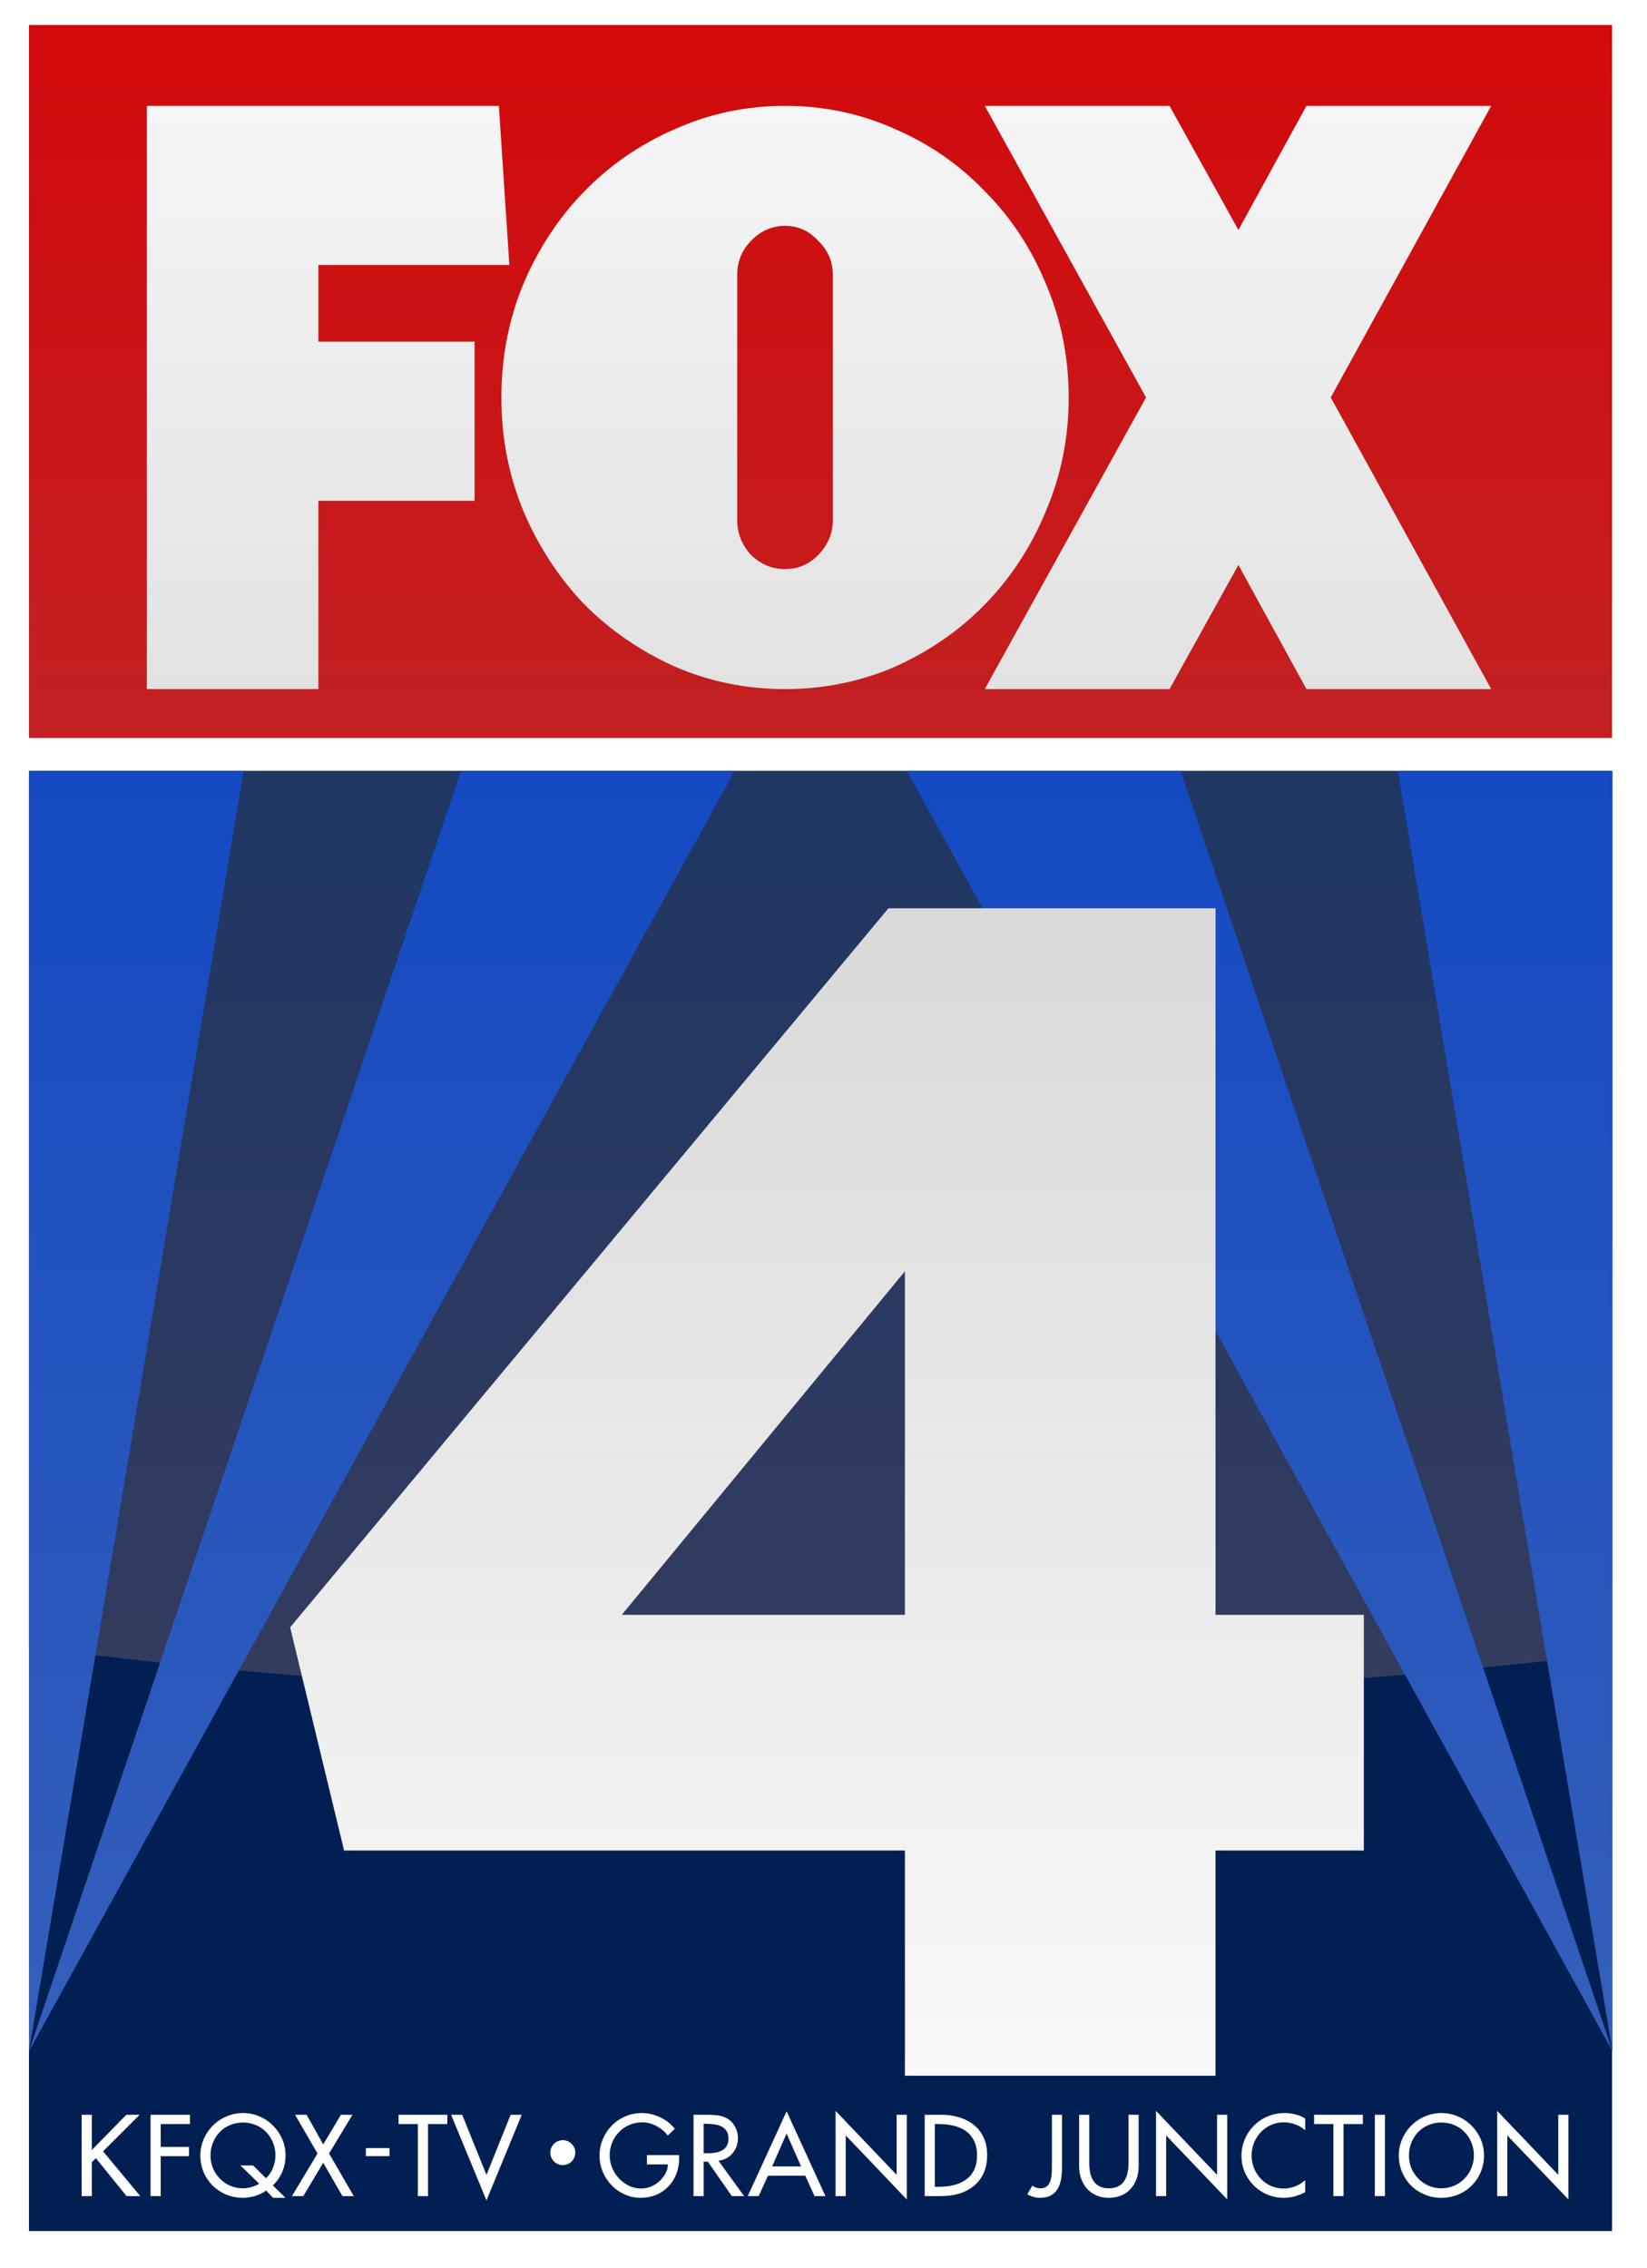
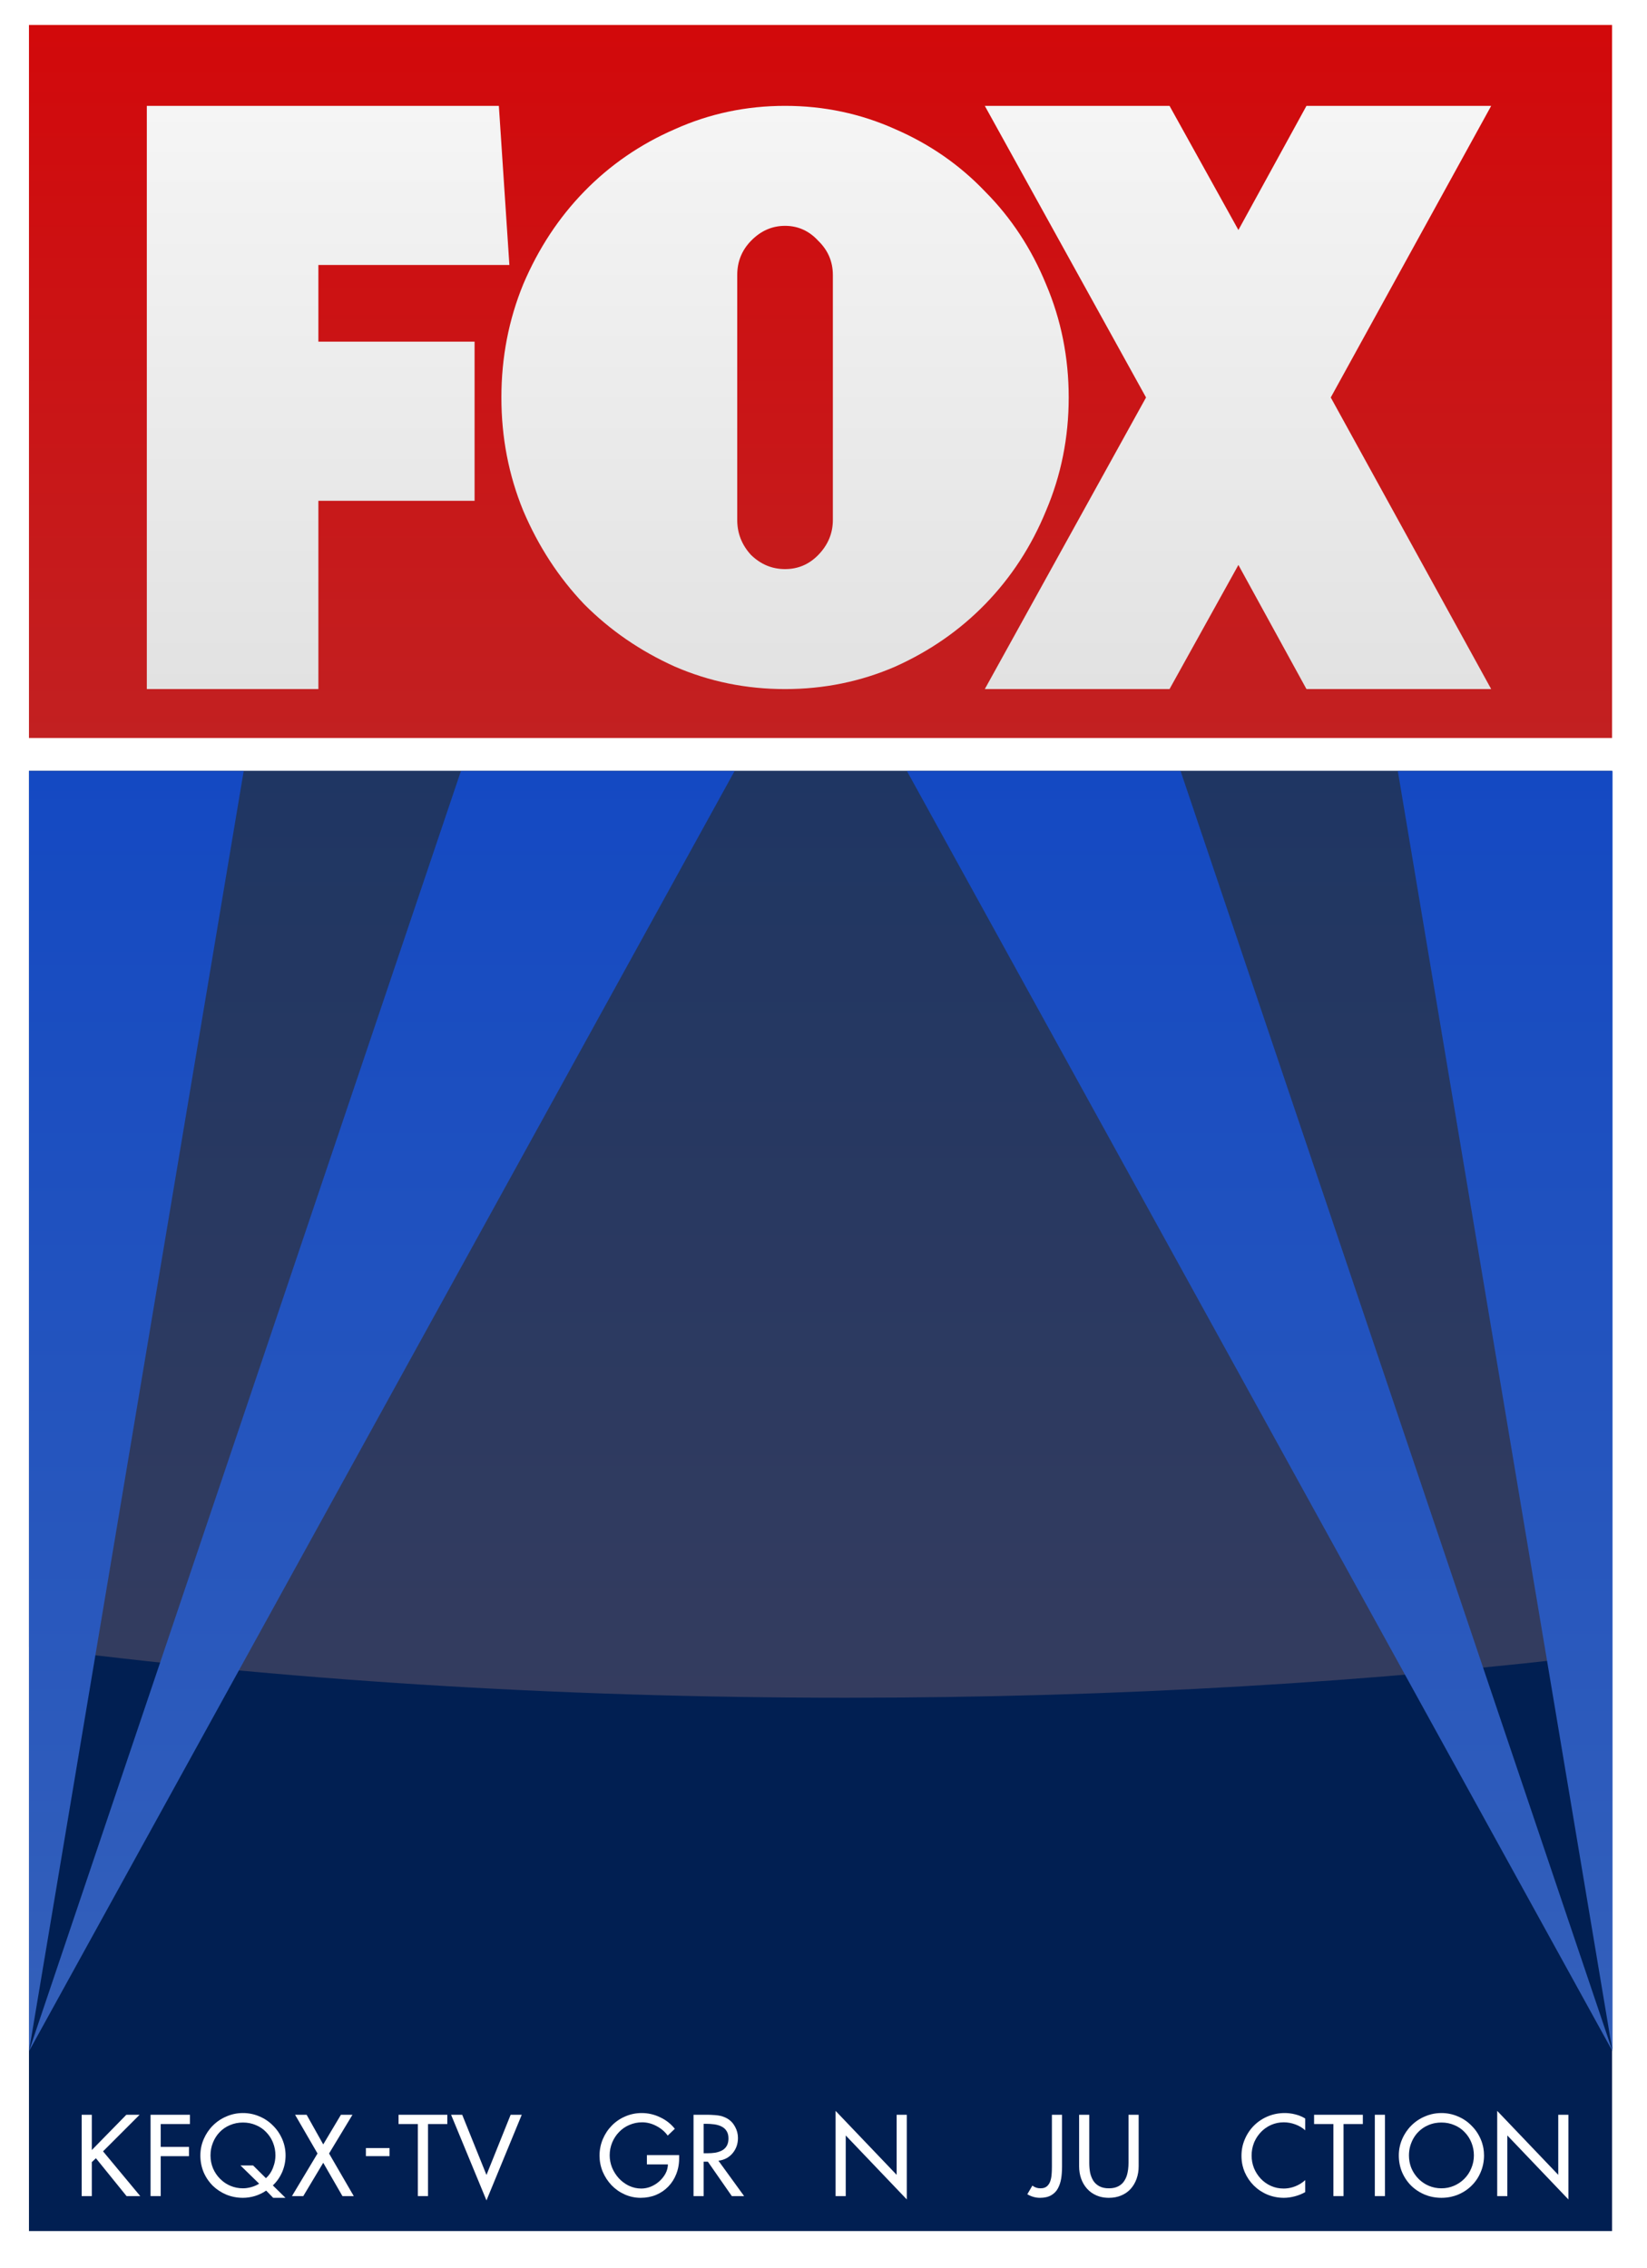
<svg xmlns="http://www.w3.org/2000/svg" width="1649" height="2271" viewBox="0 0 1649 2271" fill="none">
  <rect width="1649" height="2271" fill="white" />
  <rect x="29" y="772" width="1585" height="1462" fill="#011F52" />
  <path d="M1614 1655.62C1379.04 1684.16 1119.65 1700 847 1700C554.468 1700 277.2 1681.77 29 1649.17V772H1614V1655.62Z" fill="url(#paint0_linear_6029_211)" />
  <path d="M244 772H29V2054L735.5 772H461.5L29 2054L244 772Z" fill="url(#paint1_linear_6029_211)" />
  <path d="M1399.5 772H1614.5V2054L908 772H1182L1614.5 2054L1399.5 772Z" fill="url(#paint2_linear_6029_211)" />
  <g filter="url(#filter0_d_6029_211)">
-     <path fill-rule="evenodd" clip-rule="evenodd" d="M1217 2051.5H906V1826H344.5L290.5 1602.5L889.5 882.5H1217V1590H1365.5V1826H1217V2051.5ZM622.5 1590H906V1246L622.5 1590Z" fill="url(#paint3_linear_6029_211)" />
-   </g>
+     </g>
  <path d="M836.611 2199H846.764V2138.3L907.892 2202.35V2117.57H897.739V2177.72L836.611 2113.68V2199Z" fill="white" />
-   <path fill-rule="evenodd" clip-rule="evenodd" d="M806.25 2178.59H768.882L759.594 2199H748.686L787.565 2114.11L826.445 2199H815.538L806.25 2178.59ZM802.038 2169.3L787.565 2136.36L773.094 2169.3H802.038Z" fill="white" />
  <path d="M679.972 2157.96H647.68V2167.25H668.739C668.668 2170.49 667.84 2173.58 666.256 2176.54C664.672 2179.41 662.584 2182.01 659.991 2184.31C657.472 2186.54 654.628 2188.31 651.46 2189.61C648.363 2190.83 645.231 2191.44 642.063 2191.44C637.815 2191.44 633.748 2190.54 629.859 2188.74C627.506 2187.61 625.323 2186.23 623.312 2184.62C622.002 2183.58 620.765 2182.43 619.6 2181.18C616.72 2178.01 614.451 2174.45 612.796 2170.49C611.212 2166.46 610.42 2162.35 610.42 2158.18C610.42 2153.71 611.248 2149.46 612.903 2145.43C614.56 2141.4 616.863 2137.87 619.815 2134.85C622.768 2131.75 626.224 2129.38 630.184 2127.72C634.216 2125.99 638.464 2125.13 642.928 2125.13C647.823 2125.13 652.575 2126.35 657.184 2128.8C661.792 2131.18 665.571 2134.38 668.523 2138.41L675.651 2131.61C671.691 2126.64 666.76 2122.79 660.855 2120.05C655.023 2117.24 648.903 2115.84 642.495 2115.84C636.735 2115.84 631.264 2116.96 626.079 2119.19C620.968 2121.35 616.468 2124.41 612.579 2128.37C608.691 2132.33 605.668 2136.9 603.508 2142.08C601.348 2147.27 600.268 2152.74 600.268 2158.5C600.268 2164.04 601.312 2169.37 603.399 2174.48C605.56 2179.59 608.512 2184.13 612.256 2188.09C616.071 2192.05 620.5 2195.15 625.54 2197.38C630.579 2199.61 635.871 2200.73 641.416 2200.73C646.96 2200.73 652.107 2199.75 656.859 2197.81C661.611 2195.8 665.716 2192.99 669.172 2189.39C672.628 2185.79 675.292 2181.57 677.164 2176.75C677.907 2174.83 678.503 2172.86 678.951 2170.83C679.632 2167.75 679.972 2164.54 679.972 2161.2V2157.96Z" fill="white" />
  <path fill-rule="evenodd" clip-rule="evenodd" d="M745.018 2199L719.313 2163.57C725.146 2162.86 729.861 2160.37 733.461 2156.12C737.062 2151.8 738.861 2146.69 738.861 2140.79C738.861 2136.83 737.889 2133.08 735.945 2129.55C734.073 2126.03 731.481 2123.29 728.169 2121.35C725.289 2119.69 722.157 2118.65 718.773 2118.21C716.917 2117.97 714.834 2117.8 712.525 2117.7L711.506 2117.65L710.291 2117.61L709.284 2117.59C708.44 2117.57 707.571 2117.57 706.677 2117.57H694.365V2199H704.518V2164.55H708.729L732.705 2199H745.018ZM704.518 2156.12V2126.64H707.217C707.992 2126.64 708.754 2126.65 709.503 2126.68C710.153 2126.7 710.793 2126.73 711.423 2126.78C712.766 2126.87 714.063 2127 715.317 2127.18C717.837 2127.54 720.141 2128.22 722.229 2129.23C723.276 2129.72 724.222 2130.33 725.065 2131.05L725.481 2131.43L725.797 2131.74C725.969 2131.91 726.136 2132.09 726.298 2132.28C726.699 2132.74 727.071 2133.24 727.413 2133.77C728.709 2135.71 729.357 2138.2 729.357 2141.22C729.357 2142.41 729.268 2143.52 729.088 2144.54C728.799 2146.2 728.276 2147.64 727.521 2148.89C726.369 2150.83 724.749 2152.34 722.661 2153.42C720.646 2154.43 718.413 2155.15 715.965 2155.58C713.518 2155.95 710.781 2156.12 707.757 2156.12H704.518Z" fill="white" />
-   <path fill-rule="evenodd" clip-rule="evenodd" d="M925.836 2199V2117.57H942.685C949.021 2117.57 954.924 2118.43 960.396 2120.16C965.94 2121.82 970.8 2124.34 974.977 2127.72C979.224 2131.03 982.5 2135.24 984.804 2140.36C987.18 2145.39 988.368 2151.23 988.368 2157.85C988.368 2164.62 987.216 2170.59 984.912 2175.78C982.608 2180.96 979.332 2185.29 975.084 2188.74C970.908 2192.2 966.012 2194.79 960.396 2196.52C954.853 2198.17 948.84 2199 942.36 2199H925.836ZM935.988 2126.86V2189.71H939.552C945.024 2189.71 950.064 2189.17 954.672 2188.09C956.248 2187.7 957.761 2187.23 959.211 2186.68C959.939 2186.41 960.651 2186.11 961.348 2185.8C961.777 2185.61 962.201 2185.41 962.619 2185.2C964.116 2184.46 965.535 2183.62 966.876 2182.69C970.404 2180.24 973.176 2177 975.192 2172.97C977.208 2168.87 978.216 2163.97 978.216 2158.29C978.216 2152.52 977.208 2147.63 975.192 2143.59C974.69 2142.57 974.142 2141.6 973.545 2140.68C973.018 2139.87 972.453 2139.09 971.852 2138.36C971.521 2137.96 971.18 2137.57 970.827 2137.19C969.637 2135.91 968.32 2134.77 966.876 2133.77C965.756 2132.99 964.578 2132.29 963.342 2131.64C962.299 2131.11 961.214 2130.61 960.088 2130.17C958.346 2129.49 956.505 2128.92 954.564 2128.48C949.956 2127.39 944.952 2126.86 939.552 2126.86H935.988Z" fill="white" />
  <path d="M1063.33 2117.57H1053.18V2169.3C1053.18 2170.45 1053.16 2171.55 1053.13 2172.6C1053.11 2173.42 1053.08 2174.2 1053.04 2174.95C1052.99 2175.81 1052.93 2176.63 1052.86 2177.4C1052.71 2179.7 1052.28 2181.94 1051.56 2184.09C1050.94 2185.89 1050.01 2187.41 1048.75 2188.67L1048.37 2189.04L1048.1 2189.28C1047.43 2189.83 1046.67 2190.26 1045.8 2190.57C1044.63 2191.01 1043.27 2191.22 1041.73 2191.22C1040.28 2191.22 1038.91 2191.02 1037.6 2190.6C1036.19 2190.15 1034.87 2189.46 1033.63 2188.52L1028.55 2197.16C1032.59 2199.54 1036.83 2200.73 1041.3 2200.73C1045.83 2200.73 1049.58 2199.86 1052.53 2198.14C1053.96 2197.3 1055.23 2196.32 1056.32 2195.21C1057.48 2194.04 1058.45 2192.71 1059.23 2191.22C1060.81 2188.27 1061.89 2185 1062.47 2181.39C1062.72 2179.83 1062.91 2178.19 1063.05 2176.47C1063.24 2174.22 1063.33 2171.83 1063.33 2169.3V2117.57Z" fill="white" />
  <path d="M1080.43 2117.57H1090.58V2165.63C1090.58 2169.23 1090.87 2172.54 1091.44 2175.56C1091.73 2176.86 1092.09 2178.1 1092.53 2179.28C1092.79 2180.01 1093.09 2180.71 1093.42 2181.4C1093.77 2182.14 1094.16 2182.86 1094.58 2183.55C1096.09 2185.93 1098.14 2187.8 1100.73 2189.17C1103.32 2190.54 1106.49 2191.22 1110.24 2191.22C1113.98 2191.22 1117.15 2190.54 1119.74 2189.17C1122.33 2187.8 1124.35 2185.93 1125.79 2183.55C1127.3 2181.18 1128.34 2178.52 1128.92 2175.56C1129.14 2174.52 1129.33 2173.43 1129.48 2172.31C1129.75 2170.21 1129.89 2167.98 1129.89 2165.63V2117.57H1140.04V2169.08C1140.04 2173.55 1139.36 2177.72 1137.99 2181.61C1136.62 2185.5 1134.64 2188.88 1132.05 2191.77C1129.53 2194.57 1126.4 2196.77 1122.66 2198.35C1118.98 2199.94 1114.84 2200.73 1110.24 2200.73C1109.58 2200.73 1108.93 2200.71 1108.29 2200.68C1107.52 2200.64 1106.76 2200.58 1106.01 2200.49C1103.06 2200.15 1100.33 2199.44 1097.82 2198.35C1094.14 2196.77 1091.01 2194.54 1088.42 2191.66C1085.83 2188.78 1083.85 2185.43 1082.48 2181.61C1081.11 2177.72 1080.43 2173.55 1080.43 2169.08V2117.57Z" fill="white" />
-   <path d="M1157.43 2199H1167.58V2138.3L1228.71 2202.35V2117.57H1218.55V2177.72L1157.43 2113.68V2199Z" fill="white" />
  <path d="M1306.81 2121.35V2133.12C1303.93 2130.53 1300.58 2128.55 1296.76 2127.18C1293.02 2125.81 1289.2 2125.13 1285.31 2125.13C1280.85 2125.13 1276.64 2125.99 1272.68 2127.72C1270.72 2128.59 1268.88 2129.63 1267.16 2130.85C1266.6 2131.25 1266.05 2131.66 1265.51 2132.1C1264.99 2132.52 1264.49 2132.96 1263.99 2133.41C1263.67 2133.71 1263.34 2134.02 1263.03 2134.34L1262.42 2134.96L1261.6 2135.85L1260.83 2136.75C1260.25 2137.44 1259.71 2138.16 1259.19 2138.89C1258.38 2140.05 1257.64 2141.25 1256.98 2142.51C1256.65 2143.13 1256.34 2143.77 1256.04 2144.41L1255.89 2144.75L1255.51 2145.65C1253.92 2149.68 1253.13 2153.93 1253.13 2158.39C1253.13 2162.79 1253.92 2167 1255.51 2171.03C1257.16 2174.99 1259.43 2178.52 1262.31 2181.61C1265.26 2184.71 1268.68 2187.12 1272.57 2188.85C1276.46 2190.57 1280.63 2191.44 1285.1 2191.44C1287.68 2191.44 1290.21 2191.14 1292.69 2190.52C1293.3 2190.38 1293.9 2190.21 1294.5 2190.02C1295.22 2189.8 1295.94 2189.55 1296.66 2189.28C1300.4 2187.84 1303.78 2185.75 1306.81 2183.02V2195C1303.71 2196.8 1300.25 2198.21 1296.44 2199.21C1292.7 2200.22 1289.02 2200.73 1285.42 2200.73C1279.74 2200.73 1274.3 2199.68 1269.12 2197.59C1263.93 2195.44 1259.36 2192.41 1255.4 2188.52C1251.51 2184.64 1248.45 2180.14 1246.22 2175.02C1245.32 2172.89 1244.6 2170.7 1244.08 2168.45C1243.34 2165.31 1242.98 2162.07 1242.98 2158.71C1242.98 2152.81 1244.09 2147.27 1246.33 2142.08C1248.56 2136.83 1251.66 2132.22 1255.62 2128.26C1259.65 2124.3 1264.29 2121.24 1269.55 2119.08C1274.8 2116.92 1280.38 2115.84 1286.29 2115.84C1287.83 2115.84 1289.35 2115.92 1290.87 2116.09C1292.96 2116.31 1295.04 2116.7 1297.09 2117.24C1299.28 2117.78 1301.36 2118.51 1303.32 2119.43C1304.53 2120 1305.69 2120.64 1306.81 2121.35Z" fill="white" />
  <path d="M1345.16 2199V2126.86H1364.49V2117.57H1315.68V2126.86H1335.01V2199H1345.16Z" fill="white" />
  <path d="M1386.64 2117.57V2199H1376.49V2117.57H1386.64Z" fill="white" />
  <path fill-rule="evenodd" clip-rule="evenodd" d="M1459.58 2119.19C1454.4 2116.96 1448.93 2115.84 1443.17 2115.84C1439.7 2115.84 1436.33 2116.25 1433.07 2117.05C1430.92 2117.59 1428.81 2118.3 1426.75 2119.19C1421.57 2121.35 1417 2124.41 1413.04 2128.37C1412.04 2129.36 1411.1 2130.39 1410.22 2131.47C1408.66 2133.37 1407.28 2135.39 1406.06 2137.54C1405.25 2138.96 1404.52 2140.44 1403.86 2141.98C1401.62 2147.16 1400.51 2152.59 1400.51 2158.29C1400.51 2164.19 1401.59 2169.77 1403.75 2175.02C1404.39 2176.52 1405.1 2177.96 1405.88 2179.34C1406.15 2179.82 1406.43 2180.29 1406.71 2180.75C1408.47 2183.62 1410.54 2186.25 1412.93 2188.63C1415.38 2191 1418.07 2193.04 1420.99 2194.77C1422.79 2195.83 1424.67 2196.77 1426.64 2197.59C1427.74 2198.04 1428.84 2198.43 1429.96 2198.78C1431.44 2199.23 1432.95 2199.61 1434.48 2199.91C1437.29 2200.45 1440.19 2200.73 1443.17 2200.73C1446.37 2200.73 1449.47 2200.41 1452.47 2199.79C1454.94 2199.27 1457.35 2198.54 1459.69 2197.59C1462.42 2196.46 1464.98 2195.09 1467.35 2193.49C1468.5 2192.72 1469.61 2191.89 1470.67 2191C1471.16 2190.6 1471.64 2190.18 1472.11 2189.76C1472.51 2189.39 1472.91 2189.02 1473.3 2188.63C1477.26 2184.74 1480.32 2180.21 1482.48 2175.02C1484.71 2169.77 1485.83 2164.19 1485.83 2158.29C1485.83 2157.02 1485.77 2155.77 1485.66 2154.53C1485.56 2153.39 1485.42 2152.27 1485.22 2151.16C1485.1 2150.47 1484.97 2149.79 1484.81 2149.11C1484.59 2148.12 1484.33 2147.16 1484.03 2146.2C1483.6 2144.77 1483.08 2143.36 1482.48 2141.98C1480.25 2136.79 1477.15 2132.25 1473.19 2128.37C1469.3 2124.41 1464.77 2121.35 1459.58 2119.19ZM1455.59 2188.74C1451.7 2190.39 1447.56 2191.22 1443.17 2191.22C1438.78 2191.22 1434.6 2190.39 1430.64 2188.74C1428.04 2187.63 1425.63 2186.21 1423.41 2184.49C1422.8 2184.02 1422.21 2183.52 1421.63 2183.01L1421.01 2182.43L1420.27 2181.72C1418.83 2180.28 1417.54 2178.73 1416.4 2177.06C1415.51 2175.77 1414.72 2174.42 1414.01 2173C1413.7 2172.39 1413.42 2171.77 1413.14 2171.14C1412.23 2168.91 1411.57 2166.6 1411.16 2164.21C1410.83 2162.29 1410.66 2160.31 1410.66 2158.29C1410.66 2156.59 1410.78 2154.93 1411 2153.31C1411.38 2150.66 1412.05 2148.11 1413.04 2145.65C1414.04 2143.09 1415.31 2140.72 1416.84 2138.57C1417.72 2137.33 1418.68 2136.16 1419.73 2135.06C1422.68 2131.97 1426.14 2129.59 1430.1 2127.94C1432.27 2127 1434.54 2126.32 1436.9 2125.89C1438.92 2125.53 1441.01 2125.34 1443.17 2125.34C1447.85 2125.34 1452.17 2126.21 1456.13 2127.94C1460.16 2129.59 1463.62 2131.97 1466.5 2135.06C1469.45 2138.09 1471.72 2141.62 1473.3 2145.65C1474.88 2149.61 1475.68 2153.82 1475.68 2158.29C1475.68 2162.82 1474.81 2167.11 1473.08 2171.14C1471.43 2175.17 1469.09 2178.7 1466.06 2181.72C1463.04 2184.74 1459.55 2187.08 1455.59 2188.74Z" fill="white" />
  <path d="M1499.02 2113.68L1560.15 2177.72V2117.57H1570.3V2202.35L1509.17 2138.3V2199H1499.02V2113.68Z" fill="white" />
  <path fill-rule="evenodd" clip-rule="evenodd" d="M285.814 2200.73H273.503L266.482 2193.49C264.808 2194.66 263.032 2195.69 261.154 2196.6C260.145 2197.09 259.104 2197.54 258.036 2197.95C257.163 2198.29 256.271 2198.6 255.358 2198.89C251.255 2200.12 247.223 2200.73 243.263 2200.73C237.431 2200.73 231.923 2199.68 226.738 2197.6C221.555 2195.44 216.982 2192.45 213.022 2188.63C211.412 2187.02 209.944 2185.3 208.618 2183.46C206.742 2180.88 205.15 2178.06 203.843 2175.02C201.683 2169.77 200.603 2164.19 200.603 2158.29C200.603 2152.6 201.719 2147.16 203.95 2141.98C206.183 2136.79 209.242 2132.25 213.131 2128.37C217.091 2124.41 221.662 2121.35 226.847 2119.19C232.03 2116.96 237.503 2115.84 243.263 2115.84C249.022 2115.84 254.494 2116.96 259.679 2119.19C264.862 2121.35 269.398 2124.41 273.286 2128.37C277.246 2132.25 280.343 2136.79 282.574 2141.98C284.807 2147.16 285.923 2152.6 285.923 2158.29C285.923 2164.04 284.807 2169.55 282.574 2174.81C280.343 2179.99 277.211 2184.49 273.179 2188.31L285.814 2200.73ZM253.414 2168.33L266.267 2181.07C269.29 2178.41 271.631 2174.99 273.286 2170.81C274.245 2168.35 274.927 2165.91 275.33 2163.5C275.624 2161.75 275.771 2160.01 275.771 2158.29C275.771 2153.82 274.979 2149.61 273.395 2145.65C272.451 2143.25 271.265 2141.02 269.836 2138.98C268.866 2137.59 267.784 2136.29 266.591 2135.06C263.711 2131.97 260.255 2129.59 256.223 2127.94C252.263 2126.21 247.942 2125.34 243.263 2125.34C238.583 2125.34 234.227 2126.21 230.194 2127.94C226.234 2129.59 222.778 2131.97 219.826 2135.06C216.946 2138.09 214.715 2141.62 213.131 2145.65C211.547 2149.61 210.755 2153.82 210.755 2158.29C210.755 2162.82 211.583 2167.11 213.238 2171.14C214.967 2175.17 217.343 2178.7 220.366 2181.72C222.109 2183.46 223.995 2184.98 226.024 2186.27C227.517 2187.21 229.087 2188.04 230.734 2188.74C234.694 2190.39 238.87 2191.22 243.263 2191.22C245.854 2191.22 248.591 2190.83 251.471 2190.04C254.423 2189.24 257.087 2188.09 259.463 2186.58L240.778 2168.33H253.414Z" fill="white" />
  <path d="M126.488 2117.57L91.929 2152.88V2117.57H81.776V2199H91.929V2164.98L96.032 2161.09L126.704 2199H140.42L103.16 2154.18L139.772 2117.57H126.488Z" fill="white" />
  <path d="M160.898 2126.86H190.166V2117.57H150.746V2199H160.898V2159.04H189.194V2149.75H160.898V2126.86Z" fill="white" />
  <path d="M295.44 2117.57L317.904 2156.34L292.308 2199H303.648L323.628 2165.63L342.852 2199H354.192L329.46 2156.34L352.896 2117.57H341.34L323.628 2147.27L306.996 2117.57H295.44Z" fill="white" />
  <path d="M366.348 2150.9H390V2159H366.348V2150.9Z" fill="white" />
  <path d="M428.523 2199V2126.86H447.855V2117.57H399.039V2126.86H418.371V2199H428.523Z" fill="white" />
  <path d="M462.765 2117.57L487.064 2177.83L511.257 2117.57H522.381L487.064 2203.32L451.641 2117.57H462.765Z" fill="white" />
-   <path d="M563.5 2168C570.403 2168 576 2162.4 576 2155.5C576 2148.6 570.403 2143 563.5 2143C556.597 2143 551 2148.6 551 2155.5C551 2162.4 556.597 2168 563.5 2168Z" fill="white" />
  <rect width="1585" height="714" transform="matrix(1 0 0 -1 29 739)" fill="url(#paint4_linear_6029_211)" />
  <g filter="url(#filter1_d_6029_211)">
    <path d="M318.777 328.102H475.158V487.453H318.777V676H147V92H499.467L510 251.352H318.777V328.102Z" fill="url(#paint5_linear_6029_211)" />
    <path fill-rule="evenodd" clip-rule="evenodd" d="M502 384C502 343.953 509.303 306.133 523.908 270.539C539.056 234.938 559.341 204.07 584.766 177.93C610.731 151.234 641.025 130.375 675.646 115.359C710.267 99.789 747.052 92 786 92C824.948 92 861.736 99.789 896.354 115.359C930.973 130.375 961.002 151.234 986.422 177.93C1012.39 204.07 1032.67 234.938 1047.28 270.539C1062.43 306.133 1070 343.953 1070 384C1070 424.047 1062.43 461.867 1047.28 497.461C1032.67 533.062 1012.39 564.203 986.422 590.906C961.002 617.047 930.973 637.898 896.354 653.477C861.736 668.492 824.948 676 786 676C747.052 676 710.267 668.492 675.646 653.477C641.025 637.898 610.731 617.047 584.766 590.906C559.341 564.203 539.056 533.062 523.908 497.461C509.303 461.867 502 424.047 502 384ZM738.126 506.641C738.126 519.992 742.724 531.672 751.921 541.68C761.657 551.133 773.018 555.859 786 555.859C798.982 555.859 810.072 551.133 819.27 541.68C829.006 531.672 833.875 519.992 833.875 506.641V261.359C833.875 248.008 829.006 236.609 819.27 227.156C810.072 217.141 798.982 212.141 786 212.141C773.018 212.141 761.657 217.141 751.921 227.156C742.724 236.609 738.126 248.008 738.126 261.359V506.641Z" fill="url(#paint6_linear_6029_211)" />
    <path d="M1239.91 551.695L1308.05 676H1493L1332.38 384L1493 92H1308.05L1239.91 216.305L1170.95 92H986L1147.43 384L986 676H1170.95L1239.91 551.695Z" fill="url(#paint7_linear_6029_211)" />
  </g>
  <defs>
    <filter id="filter0_d_6029_211" x="250.7" y="869.7" width="1154.6" height="1248.6" filterUnits="userSpaceOnUse" color-interpolation-filters="sRGB">
      <feFlood flood-opacity="0" result="BackgroundImageFix" />
      <feColorMatrix in="SourceAlpha" type="matrix" values="0 0 0 0 0 0 0 0 0 0 0 0 0 0 0 0 0 0 127 0" result="hardAlpha" />
      <feOffset dy="27" />
      <feGaussianBlur stdDeviation="19.9" />
      <feComposite in2="hardAlpha" operator="out" />
      <feColorMatrix type="matrix" values="0 0 0 0 0 0 0 0 0 0 0 0 0 0 0 0 0 0 0.7 0" />
      <feBlend mode="normal" in2="BackgroundImageFix" result="effect1_dropShadow_6029_211" />
      <feBlend mode="normal" in="SourceGraphic" in2="effect1_dropShadow_6029_211" result="shape" />
    </filter>
    <filter id="filter1_d_6029_211" x="131.6" y="90.6" width="1376.8" height="614.8" filterUnits="userSpaceOnUse" color-interpolation-filters="sRGB">
      <feFlood flood-opacity="0" result="BackgroundImageFix" />
      <feColorMatrix in="SourceAlpha" type="matrix" values="0 0 0 0 0 0 0 0 0 0 0 0 0 0 0 0 0 0 127 0" result="hardAlpha" />
      <feOffset dy="14" />
      <feGaussianBlur stdDeviation="7.7" />
      <feComposite in2="hardAlpha" operator="out" />
      <feColorMatrix type="matrix" values="0 0 0 0 0 0 0 0 0 0 0 0 0 0 0 0 0 0 0.7 0" />
      <feBlend mode="normal" in2="BackgroundImageFix" result="effect1_dropShadow_6029_211" />
      <feBlend mode="normal" in="SourceGraphic" in2="effect1_dropShadow_6029_211" result="shape" />
    </filter>
    <linearGradient id="paint0_linear_6029_211" x1="821.5" y1="772" x2="821.5" y2="1700" gradientUnits="userSpaceOnUse">
      <stop stop-color="#1F3663" />
      <stop offset="1" stop-color="#343C5F" />
    </linearGradient>
    <linearGradient id="paint1_linear_6029_211" x1="382.25" y1="772" x2="382.25" y2="2054" gradientUnits="userSpaceOnUse">
      <stop stop-color="#1449C2" />
      <stop offset="1" stop-color="#3460BA" />
    </linearGradient>
    <linearGradient id="paint2_linear_6029_211" x1="1261.25" y1="772" x2="1261.25" y2="2054" gradientUnits="userSpaceOnUse">
      <stop stop-color="#1449C2" />
      <stop offset="1" stop-color="#3460BA" />
    </linearGradient>
    <linearGradient id="paint3_linear_6029_211" x1="828" y1="882.5" x2="828" y2="2051.5" gradientUnits="userSpaceOnUse">
      <stop stop-color="#D9D9D9" />
      <stop offset="1" stop-color="#F8F8F8" />
    </linearGradient>
    <linearGradient id="paint4_linear_6029_211" x1="792.5" y1="714" x2="792.5" y2="0" gradientUnits="userSpaceOnUse">
      <stop stop-color="#D2090B" />
      <stop offset="1" stop-color="#C22021" />
    </linearGradient>
    <linearGradient id="paint5_linear_6029_211" x1="820" y1="92" x2="820" y2="676" gradientUnits="userSpaceOnUse">
      <stop stop-color="#F5F5F5" />
      <stop offset="1" stop-color="#E2E2E2" />
    </linearGradient>
    <linearGradient id="paint6_linear_6029_211" x1="820" y1="92" x2="820" y2="676" gradientUnits="userSpaceOnUse">
      <stop stop-color="#F5F5F5" />
      <stop offset="1" stop-color="#E2E2E2" />
    </linearGradient>
    <linearGradient id="paint7_linear_6029_211" x1="820" y1="92" x2="820" y2="676" gradientUnits="userSpaceOnUse">
      <stop stop-color="#F5F5F5" />
      <stop offset="1" stop-color="#E2E2E2" />
    </linearGradient>
  </defs>
</svg>